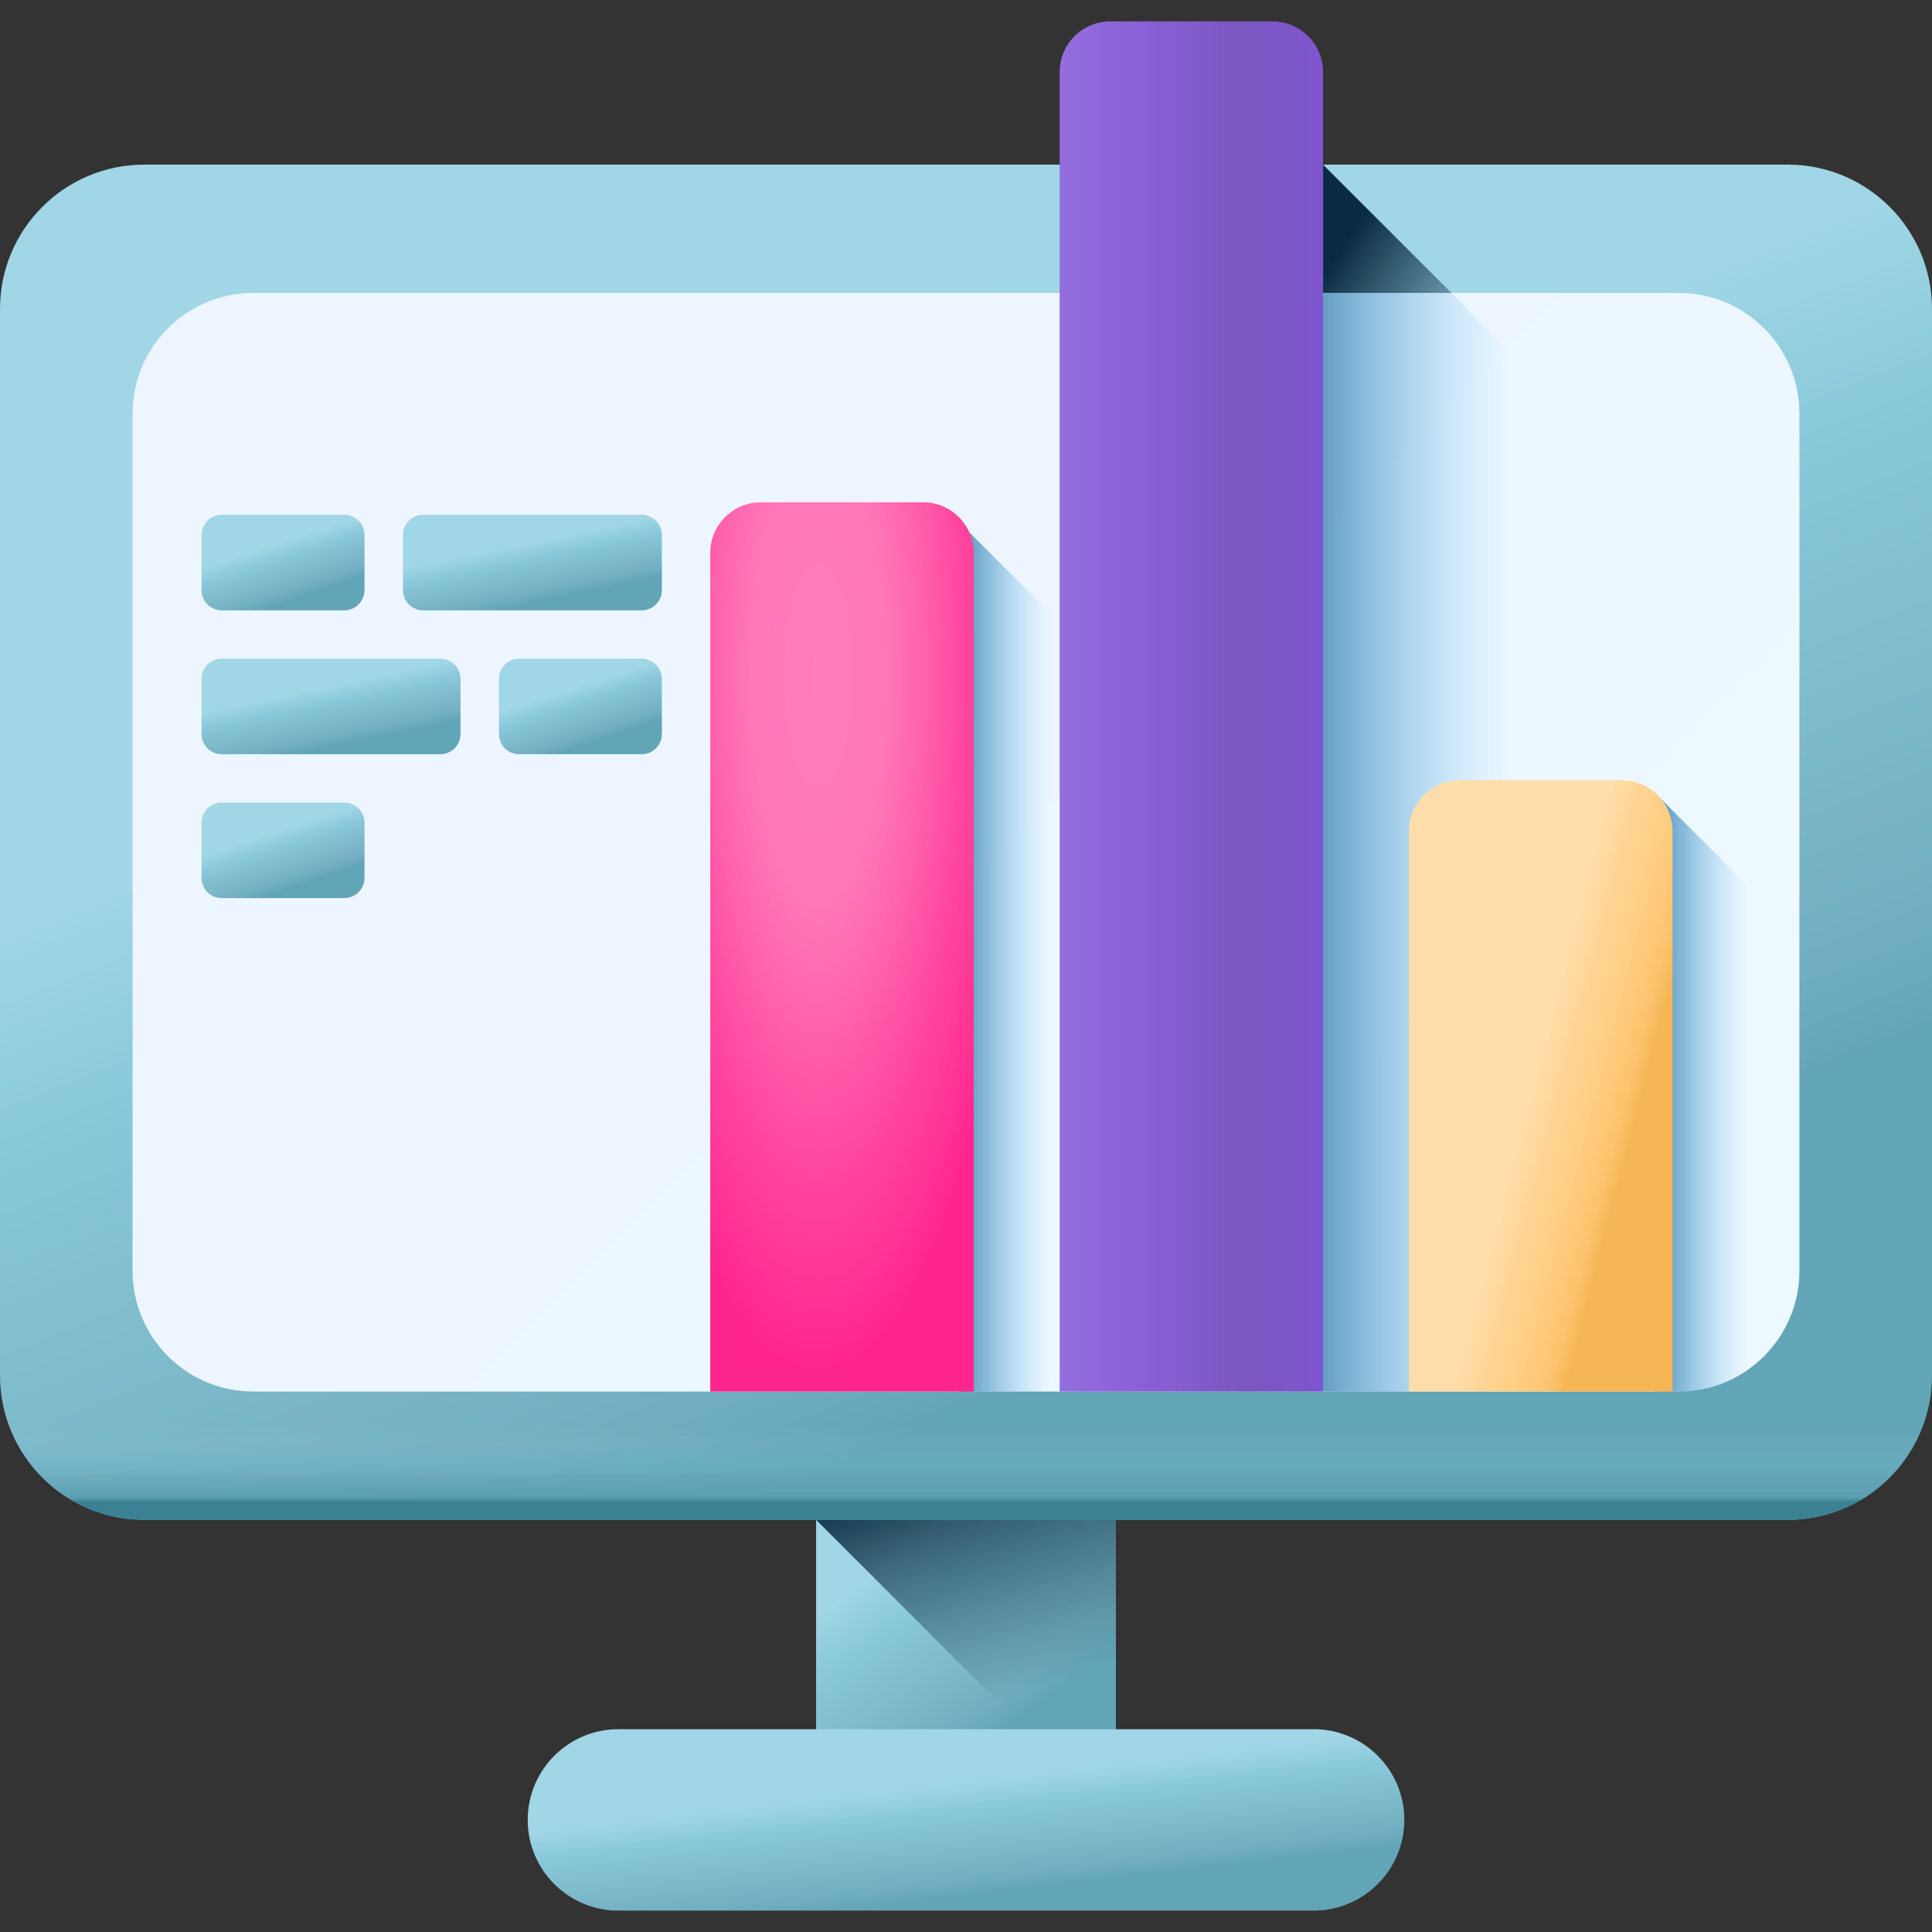
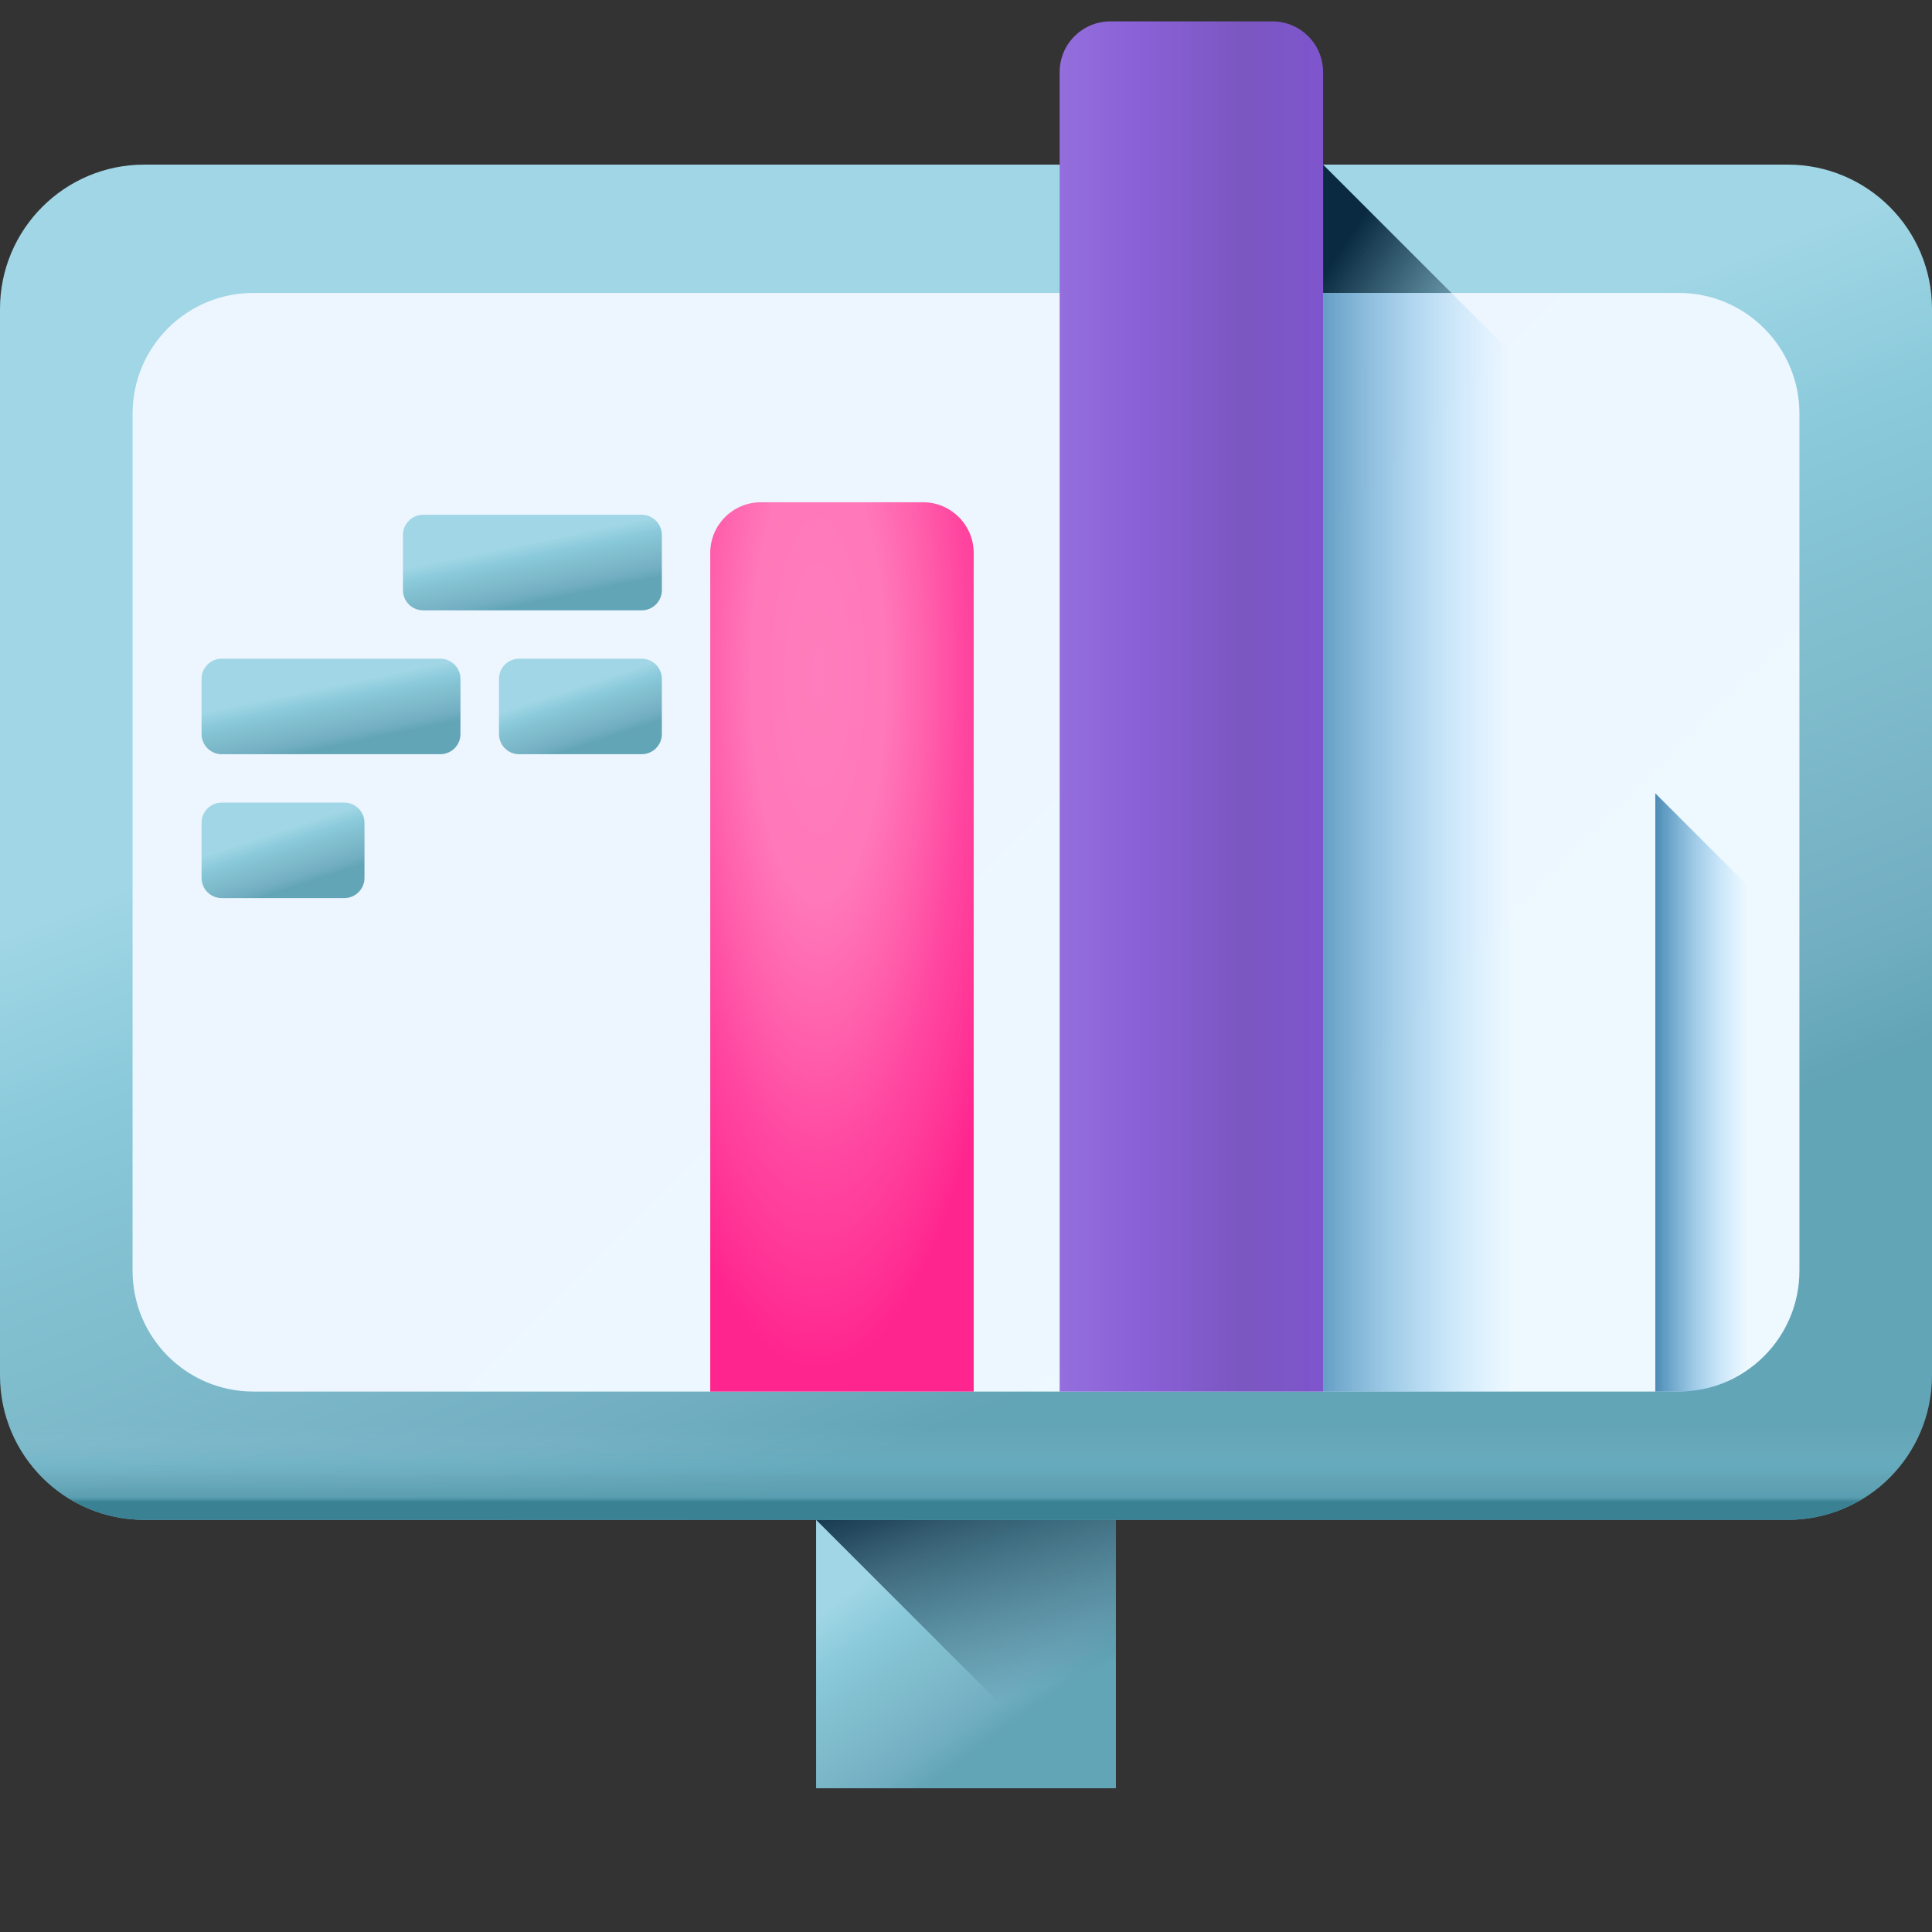
<svg xmlns="http://www.w3.org/2000/svg" width="55" height="55" viewBox="0 0 55 55" fill="none">
  <rect x="0" y="0" width="55" height="55" fill="#333333" stroke="none" />
  <g id="Group 4077">
    <g id="Group">
      <path id="Vector" d="M23.233 39.614H31.767V50.908H23.233V39.614Z" fill="url(#paint0_linear_7315_1646)" />
-       <path id="Vector_2" d="M37.396 54.391H17.605C16.178 54.391 15.023 53.235 15.023 51.809C15.023 50.383 16.178 49.227 17.605 49.227H37.396C38.822 49.227 39.978 50.383 39.978 51.809C39.978 53.235 38.822 54.391 37.396 54.391Z" fill="url(#paint1_linear_7315_1646)" />
      <path id="Vector_3" d="M23.233 43.267L30.875 50.908H31.767V39.614H23.233V43.267Z" fill="url(#paint2_linear_7315_1646)" />
      <g id="Group_2">
        <g id="Group_3">
          <g id="Group_4">
            <path id="Vector_4" d="M50.891 43.267H4.109C1.84 43.267 0 41.427 0 39.158V8.795C0 6.526 1.84 4.686 4.109 4.686H50.891C53.16 4.686 55 6.526 55 8.795V39.158C55 41.427 53.16 43.267 50.891 43.267Z" fill="url(#paint3_linear_7315_1646)" />
            <path id="Vector_5" d="M37.665 4.686L43.891 10.912V39.614H37.665V4.686Z" fill="url(#paint4_linear_7315_1646)" />
            <path id="Vector_6" d="M47.789 39.614H7.21C5.313 39.614 3.774 38.075 3.774 36.177V11.775C3.774 9.877 5.313 8.339 7.21 8.339H47.789C49.687 8.339 51.226 9.877 51.226 11.775V36.177C51.226 38.075 49.687 39.614 47.789 39.614Z" fill="url(#paint5_linear_7315_1646)" />
            <path id="Vector_7" d="M41.318 8.339H37.665V39.614H43.891V10.912L41.318 8.339Z" fill="url(#paint6_linear_7315_1646)" />
          </g>
          <path id="Vector_8" d="M0 35.695V39.158C0 41.427 1.84 43.267 4.109 43.267H50.891C53.16 43.267 55 41.427 55 39.158V35.695H0Z" fill="url(#paint7_linear_7315_1646)" />
        </g>
-         <path id="Vector_9" d="M27.28 14.839L30.704 18.263V39.614H27.28V14.839Z" fill="url(#paint8_linear_7315_1646)" />
        <path id="Vector_10" d="M47.123 22.584L50.547 26.007V37.032C50.547 38.458 49.392 39.614 47.966 39.614H47.123V22.584Z" fill="url(#paint9_linear_7315_1646)" />
        <g id="Group_5">
          <path id="Vector_11" d="M27.719 39.614H20.219V15.741C20.219 14.944 20.865 14.298 21.662 14.298H26.276C27.073 14.298 27.719 14.944 27.719 15.741V39.614H27.719Z" fill="url(#paint10_radial_7315_1646)" />
          <path id="Vector_12" d="M37.665 39.614H30.166V2.052C30.166 1.255 30.811 0.609 31.608 0.609H36.223C37.02 0.609 37.665 1.255 37.665 2.052V39.614H37.665Z" fill="url(#paint11_linear_7315_1646)" />
-           <path id="Vector_13" d="M47.612 39.614H40.112V23.655C40.112 22.859 40.758 22.213 41.555 22.213H46.169C46.966 22.213 47.612 22.858 47.612 23.655V39.614H47.612Z" fill="url(#paint12_linear_7315_1646)" />
        </g>
        <g id="Group_6">
          <g id="Group_7">
            <g id="Group_8">
-               <path id="Vector_14" d="M9.8 17.375H6.313C5.995 17.375 5.738 17.117 5.738 16.8V15.23C5.738 14.913 5.995 14.655 6.313 14.655H9.8C10.118 14.655 10.376 14.913 10.376 15.23V16.8C10.376 17.117 10.118 17.375 9.8 17.375Z" fill="url(#paint13_linear_7315_1646)" />
              <path id="Vector_15" d="M18.267 17.375H12.046C11.729 17.375 11.471 17.117 11.471 16.8V15.23C11.471 14.913 11.729 14.655 12.046 14.655H18.267C18.585 14.655 18.842 14.913 18.842 15.23V16.8C18.842 17.117 18.585 17.375 18.267 17.375Z" fill="url(#paint14_linear_7315_1646)" />
            </g>
            <g id="Group_9">
              <path id="Vector_16" d="M14.78 21.471H18.267C18.585 21.471 18.842 21.214 18.842 20.896V19.326C18.842 19.009 18.585 18.752 18.267 18.752H14.78C14.462 18.752 14.205 19.009 14.205 19.326V20.896C14.205 21.214 14.462 21.471 14.78 21.471Z" fill="url(#paint15_linear_7315_1646)" />
              <path id="Vector_17" d="M6.313 21.471H12.534C12.851 21.471 13.109 21.214 13.109 20.896V19.326C13.109 19.009 12.851 18.752 12.534 18.752H6.313C5.995 18.752 5.738 19.009 5.738 19.326V20.896C5.738 21.214 5.995 21.471 6.313 21.471Z" fill="url(#paint16_linear_7315_1646)" />
            </g>
            <g id="Group_10">
              <path id="Vector_18" d="M9.8 25.567H6.313C5.995 25.567 5.738 25.31 5.738 24.992V23.423C5.738 23.105 5.995 22.848 6.313 22.848H9.8C10.118 22.848 10.376 23.105 10.376 23.423V24.992C10.376 25.31 10.118 25.567 9.8 25.567Z" fill="url(#paint17_linear_7315_1646)" />
            </g>
          </g>
        </g>
      </g>
    </g>
  </g>
  <defs>
    <linearGradient id="paint0_linear_7315_1646" x1="26.656" y1="43.529" x2="30.078" y2="48.16" gradientUnits="userSpaceOnUse">
      <stop stop-color="#A0D6E5" />
      <stop offset="0.246" stop-color="#89C9DA" />
      <stop offset="0.53" stop-color="#7FBCCC" />
      <stop offset="0.832" stop-color="#73AFC2" />
      <stop offset="1" stop-color="#62A5B7" />
    </linearGradient>
    <linearGradient id="paint1_linear_7315_1646" x1="25.033" y1="51.017" x2="25.407" y2="54.248" gradientUnits="userSpaceOnUse">
      <stop stop-color="#A0D6E5" />
      <stop offset="0.246" stop-color="#89C9DA" />
      <stop offset="0.53" stop-color="#7FBCCC" />
      <stop offset="0.832" stop-color="#73AFC2" />
      <stop offset="1" stop-color="#62A5B7" />
    </linearGradient>
    <linearGradient id="paint2_linear_7315_1646" x1="29.841" y1="47.955" x2="27.361" y2="41.053" gradientUnits="userSpaceOnUse">
      <stop stop-color="#092A40" stop-opacity="0" />
      <stop offset="1" stop-color="#092A40" />
    </linearGradient>
    <linearGradient id="paint3_linear_7315_1646" x1="22.063" y1="18.062" x2="30.367" y2="39.266" gradientUnits="userSpaceOnUse">
      <stop stop-color="#A0D6E5" />
      <stop offset="0.246" stop-color="#89C9DA" />
      <stop offset="0.53" stop-color="#7FBCCC" />
      <stop offset="0.832" stop-color="#73AFC2" />
      <stop offset="1" stop-color="#62A5B7" />
    </linearGradient>
    <linearGradient id="paint4_linear_7315_1646" x1="35.492" y1="20.684" x2="31.017" y2="17.664" gradientUnits="userSpaceOnUse">
      <stop stop-color="#092A40" stop-opacity="0" />
      <stop offset="1" stop-color="#092A40" />
    </linearGradient>
    <linearGradient id="paint5_linear_7315_1646" x1="15.958" y1="12.434" x2="40.373" y2="36.85" gradientUnits="userSpaceOnUse">
      <stop stop-color="#EDF5FF" />
      <stop offset="1" stop-color="#EDF8FF" />
    </linearGradient>
    <linearGradient id="paint6_linear_7315_1646" x1="43.029" y1="23.976" x2="36.181" y2="23.976" gradientUnits="userSpaceOnUse">
      <stop stop-color="#7ACBFF" stop-opacity="0" />
      <stop offset="1" stop-color="#2F73A0" />
    </linearGradient>
    <linearGradient id="paint7_linear_7315_1646" x1="27.497" y1="40.577" x2="27.497" y2="42.757" gradientUnits="userSpaceOnUse">
      <stop stop-color="#96CAD8" stop-opacity="0" />
      <stop offset="0.12" stop-color="#9CD5E4" stop-opacity="0.04" />
      <stop offset="0.29" stop-color="#80BDCD" stop-opacity="0.15" />
      <stop offset="0.48" stop-color="#6DB6CB" stop-opacity="0.33" />
      <stop offset="0.7" stop-color="#63A3B5" stop-opacity="0.59" />
      <stop offset="0.94" stop-color="#579DAF" stop-opacity="0.91" />
      <stop offset="1" stop-color="#3B8194" />
    </linearGradient>
    <linearGradient id="paint8_linear_7315_1646" x1="29.909" y1="27.227" x2="26.957" y2="27.227" gradientUnits="userSpaceOnUse">
      <stop stop-color="#7ACBFF" stop-opacity="0" />
      <stop offset="1" stop-color="#2F73A0" />
    </linearGradient>
    <linearGradient id="paint9_linear_7315_1646" x1="49.752" y1="31.099" x2="46.801" y2="31.099" gradientUnits="userSpaceOnUse">
      <stop stop-color="#7ACBFF" stop-opacity="0" />
      <stop offset="1" stop-color="#2F73A0" />
    </linearGradient>
    <radialGradient id="paint10_radial_7315_1646" cx="0" cy="0" r="1" gradientUnits="userSpaceOnUse" gradientTransform="translate(23.297 19.21) scale(5.869 19.811)">
      <stop stop-color="#FF7DBC" />
      <stop offset="0.326" stop-color="#FF78B9" />
      <stop offset="0.532" stop-color="#FF5FAC" />
      <stop offset="0.705" stop-color="#FF47A0" />
      <stop offset="0.859" stop-color="#FF3797" />
      <stop offset="1" stop-color="#FF258E" />
    </radialGradient>
    <linearGradient id="paint11_linear_7315_1646" x1="30.166" y1="20.111" x2="37.666" y2="20.111" gradientUnits="userSpaceOnUse">
      <stop stop-color="#946EDD" />
      <stop offset="0.322" stop-color="#8960D6" />
      <stop offset="0.693" stop-color="#7B57C1" />
      <stop offset="1" stop-color="#7E55CD" />
    </linearGradient>
    <linearGradient id="paint12_linear_7315_1646" x1="45.266" y1="24.694" x2="48.233" y2="25.466" gradientUnits="userSpaceOnUse">
      <stop stop-color="#FFDDAA" />
      <stop offset="0.238" stop-color="#FFD596" />
      <stop offset="0.535" stop-color="#FFCE85" />
      <stop offset="0.863" stop-color="#FCC36C" />
      <stop offset="1" stop-color="#F6B655" />
    </linearGradient>
    <linearGradient id="paint13_linear_7315_1646" x1="7.598" y1="15.598" x2="8.108" y2="17.155" gradientUnits="userSpaceOnUse">
      <stop stop-color="#A0D6E5" />
      <stop offset="0.246" stop-color="#89C9DA" />
      <stop offset="0.53" stop-color="#7FBCCC" />
      <stop offset="0.832" stop-color="#73AFC2" />
      <stop offset="1" stop-color="#62A5B7" />
    </linearGradient>
    <linearGradient id="paint14_linear_7315_1646" x1="14.428" y1="15.598" x2="14.769" y2="17.252" gradientUnits="userSpaceOnUse">
      <stop stop-color="#A0D6E5" />
      <stop offset="0.246" stop-color="#89C9DA" />
      <stop offset="0.53" stop-color="#7FBCCC" />
      <stop offset="0.832" stop-color="#73AFC2" />
      <stop offset="1" stop-color="#62A5B7" />
    </linearGradient>
    <linearGradient id="paint15_linear_7315_1646" x1="16.065" y1="19.694" x2="16.575" y2="21.251" gradientUnits="userSpaceOnUse">
      <stop stop-color="#A0D6E5" />
      <stop offset="0.246" stop-color="#89C9DA" />
      <stop offset="0.53" stop-color="#7FBCCC" />
      <stop offset="0.832" stop-color="#73AFC2" />
      <stop offset="1" stop-color="#62A5B7" />
    </linearGradient>
    <linearGradient id="paint16_linear_7315_1646" x1="8.695" y1="19.694" x2="9.035" y2="21.348" gradientUnits="userSpaceOnUse">
      <stop stop-color="#A0D6E5" />
      <stop offset="0.246" stop-color="#89C9DA" />
      <stop offset="0.53" stop-color="#7FBCCC" />
      <stop offset="0.832" stop-color="#73AFC2" />
      <stop offset="1" stop-color="#62A5B7" />
    </linearGradient>
    <linearGradient id="paint17_linear_7315_1646" x1="7.598" y1="23.791" x2="8.108" y2="25.348" gradientUnits="userSpaceOnUse">
      <stop stop-color="#A0D6E5" />
      <stop offset="0.246" stop-color="#89C9DA" />
      <stop offset="0.53" stop-color="#7FBCCC" />
      <stop offset="0.832" stop-color="#73AFC2" />
      <stop offset="1" stop-color="#62A5B7" />
    </linearGradient>
  </defs>
</svg>